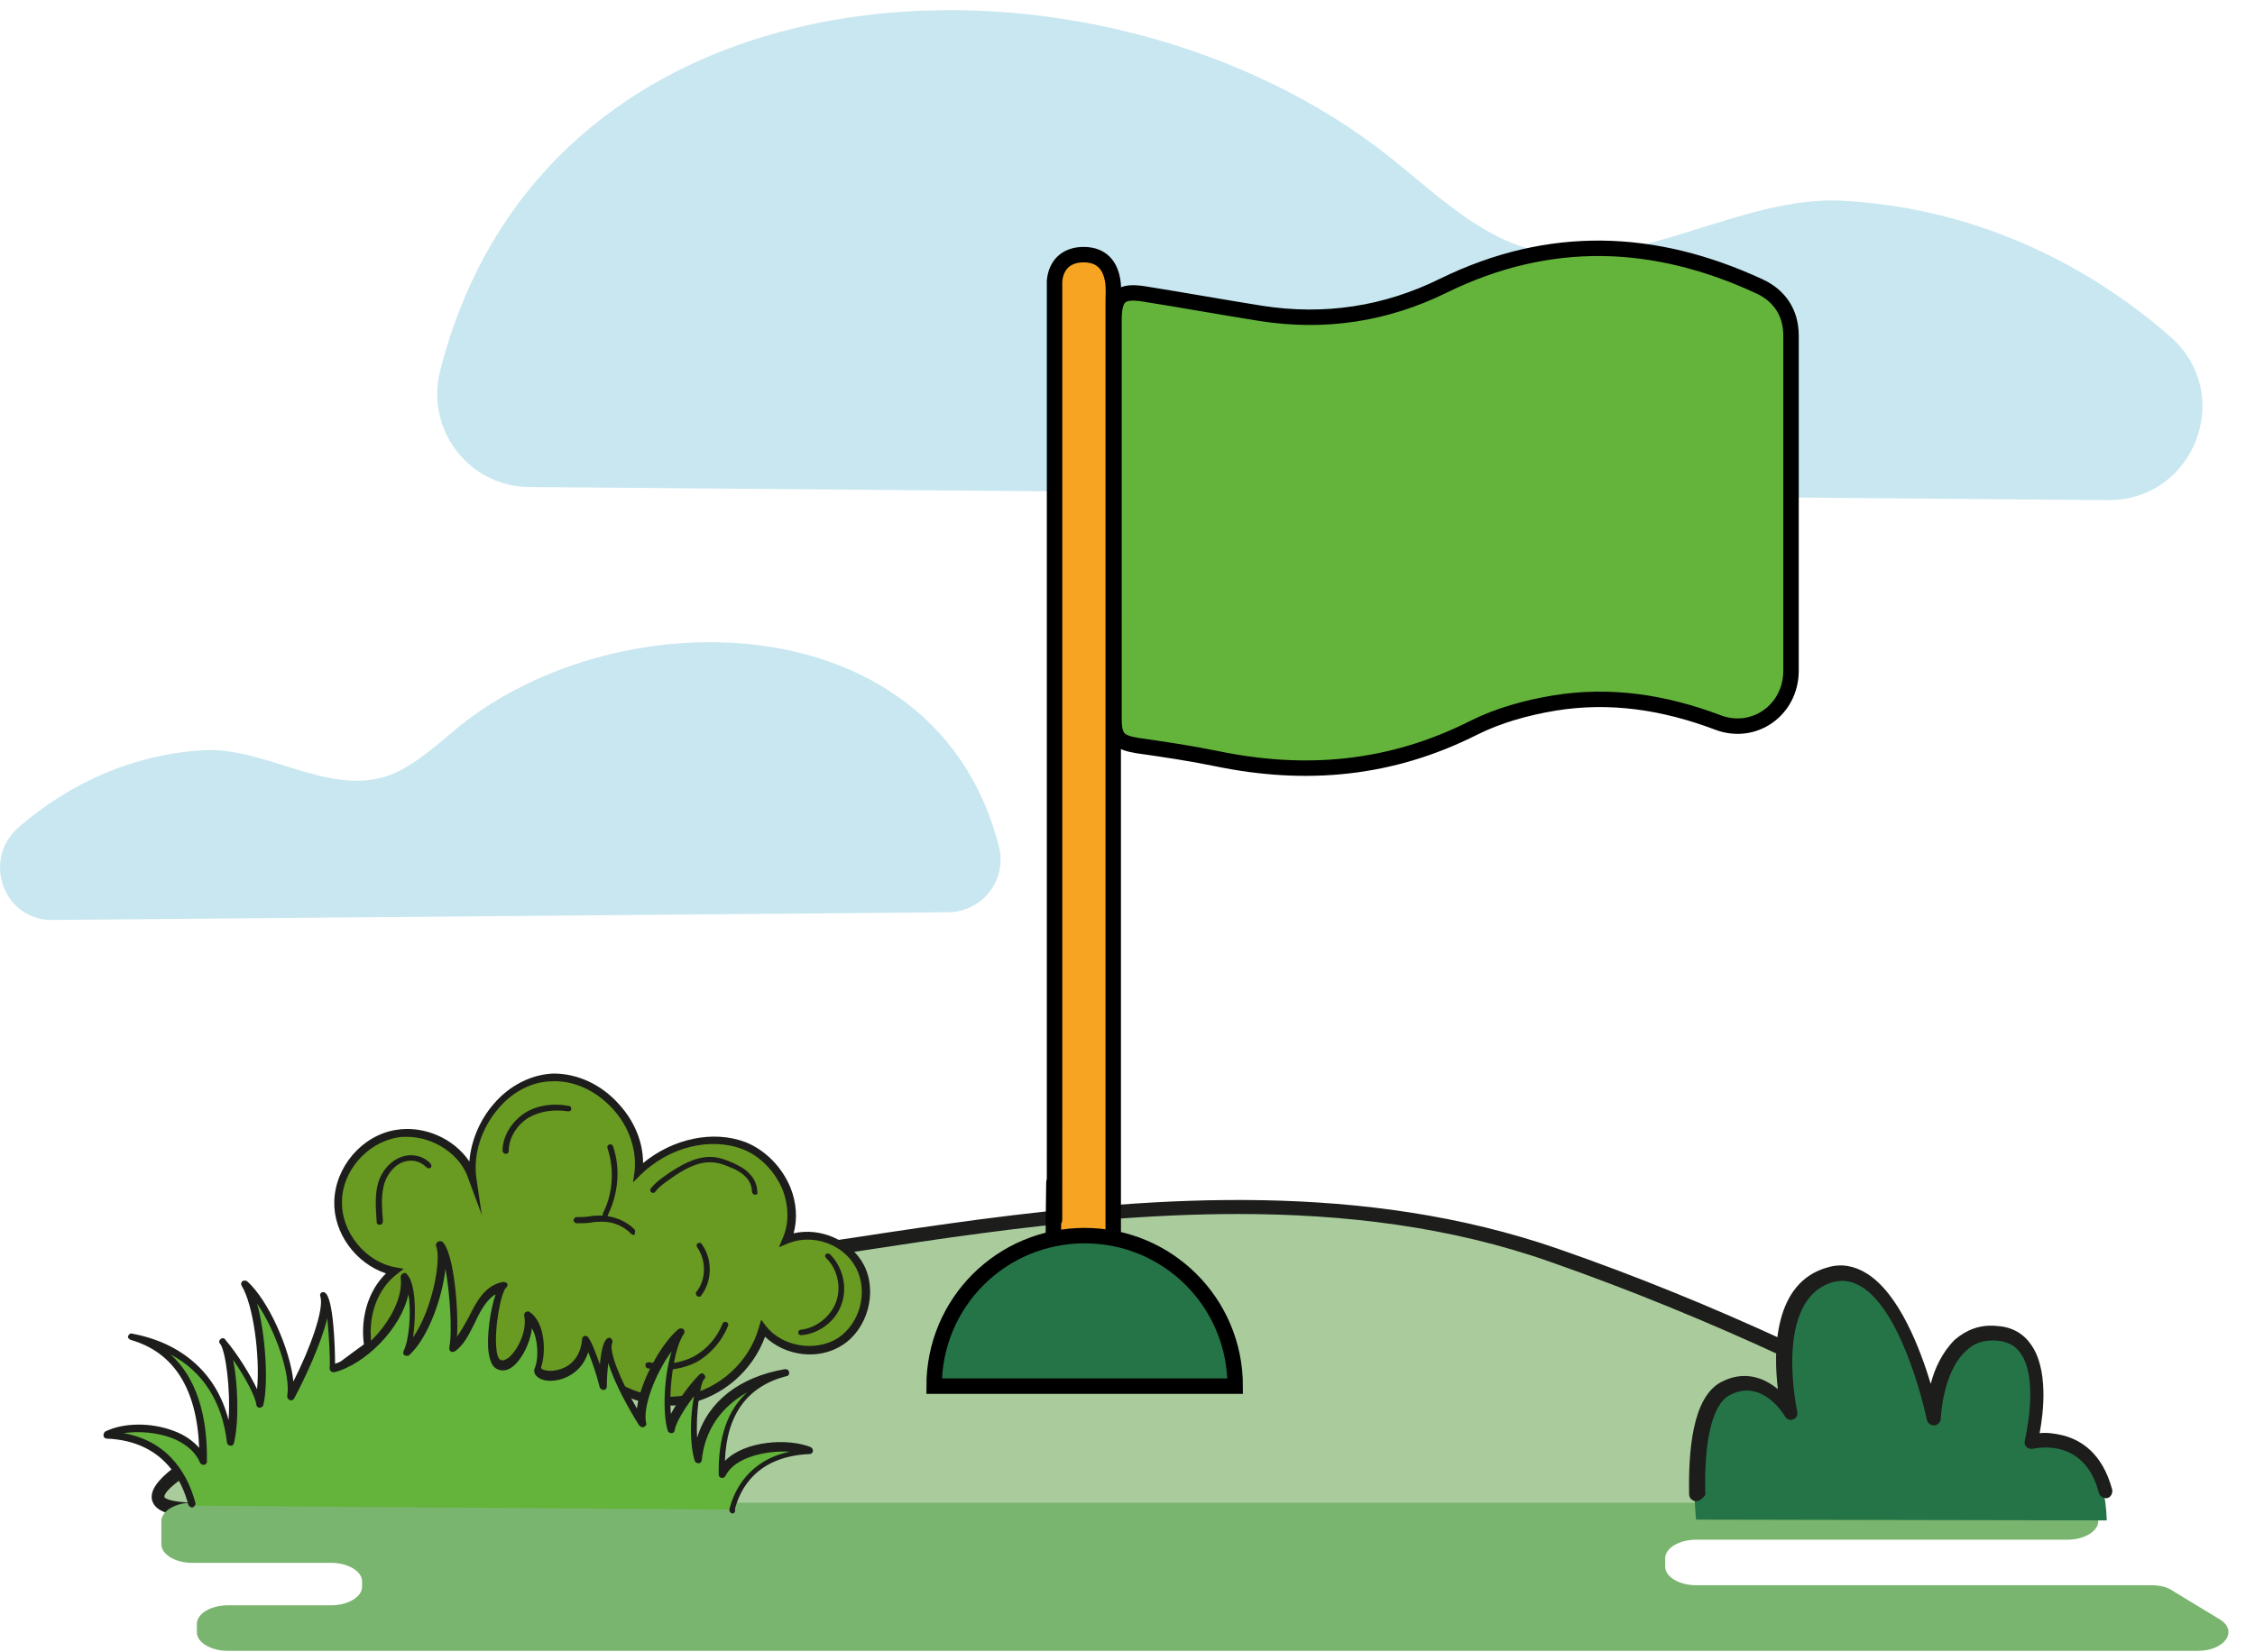
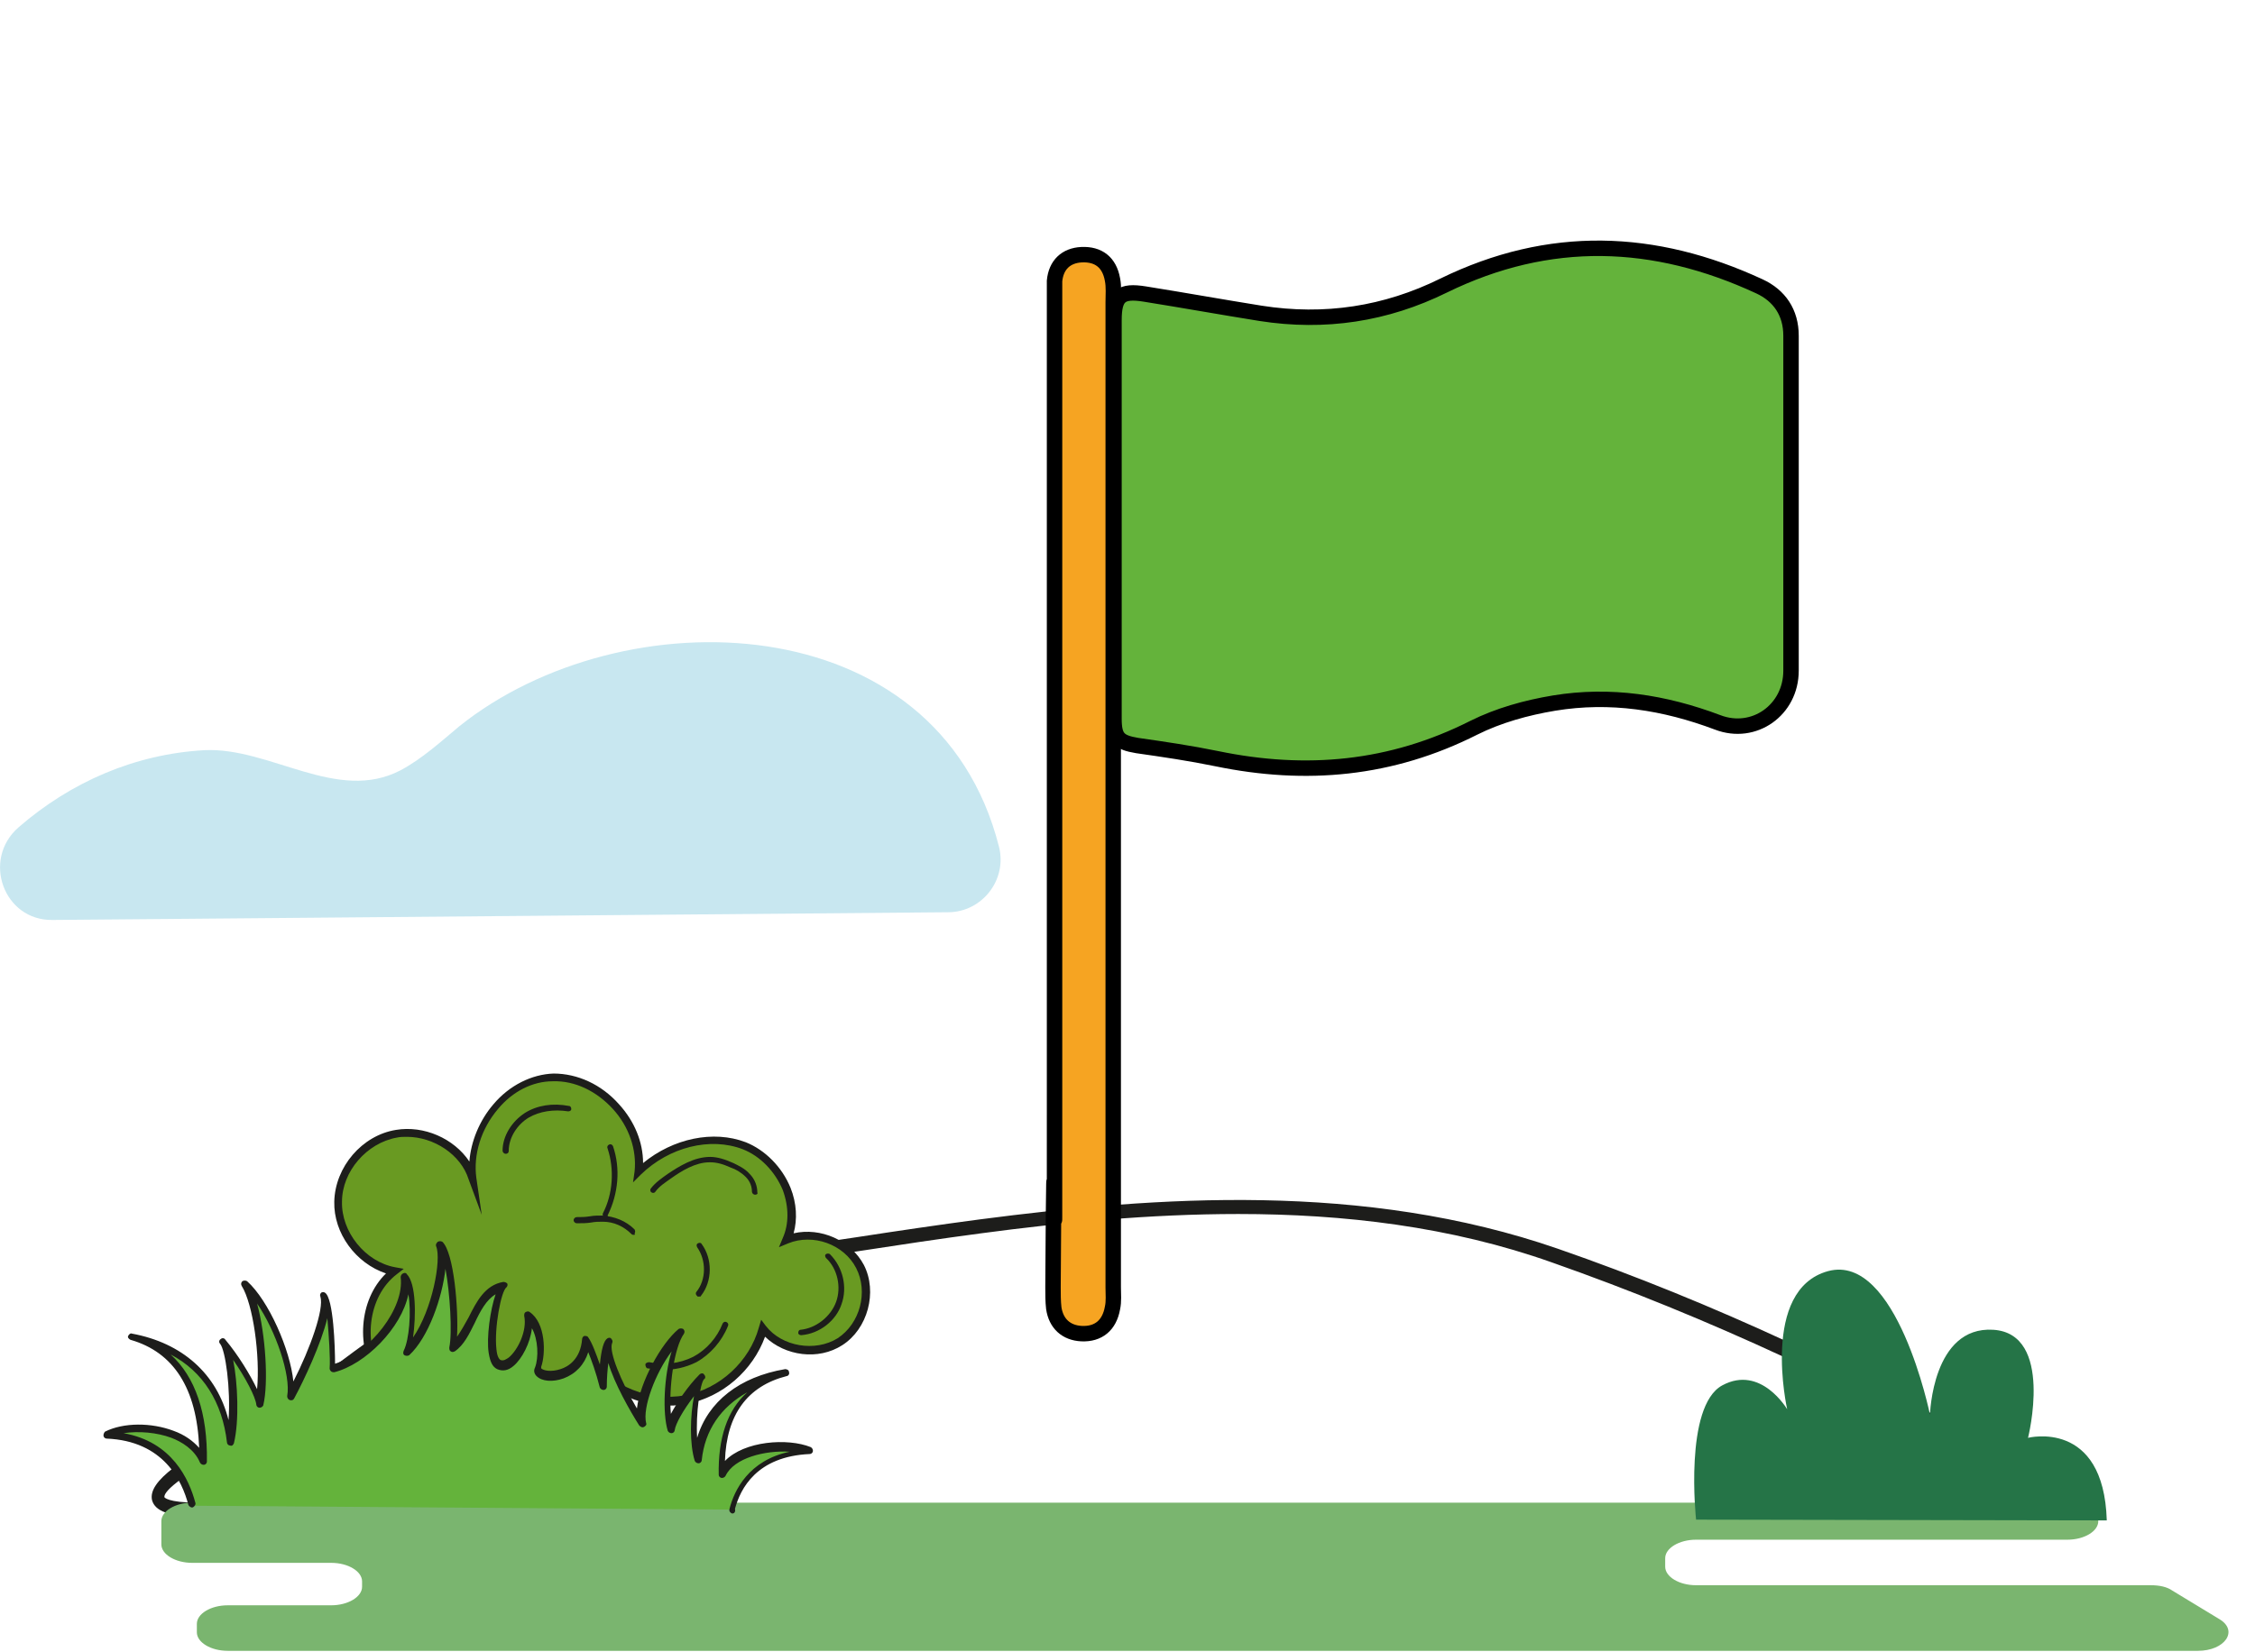
<svg xmlns="http://www.w3.org/2000/svg" version="1.1" id="Capa_2_00000038371187568836061890000007450705996323032249_" x="0px" y="0px" viewBox="0 0 292.1 214" style="enable-background:new 0 0 292.1 214;" xml:space="preserve">
  <style type="text/css">
	.st0{fill:#C8E7F0;}
	.st1{fill:#AACC9D;}
	.st2{fill:#1D1D1B;}
	.st3{fill:#7AB56F;}
	.st4{fill:#257447;}
	.st5{fill:#699A22;}
	.st6{fill:#64B33B;}
	.st7{fill:#64B33B;stroke:#000000;stroke-width:2;stroke-miterlimit:10;}
	.st8{fill:#F6A422;stroke:#000000;stroke-width:2;stroke-miterlimit:10;}
	.st9{fill:#257447;stroke:#000000;stroke-width:2;stroke-miterlimit:10;}
</style>
  <g id="Capa_1-2">
    <g>
-       <path class="st0" d="M281.1,43.6c-11.9-10.4-26.7-16.8-42.6-17.6c-15-0.7-30.3,12.2-44.8,4.5c-5-2.6-9.1-6.5-13.5-10    C143-9.3,71.1-7.5,57,48.1c-1.9,7.6,3.8,15,11.6,15l204.4,1.7C284.3,64.9,289.6,51,281.1,43.6L281.1,43.6z" />
      <path class="st0" d="M2.4,107.2c6.8-5.9,15.1-9.5,24.1-10c8.5-0.4,17.2,6.9,25.4,2.6c2.8-1.5,5.2-3.7,7.6-5.7    c21.1-16.9,61.9-15.9,69.9,15.6c1.1,4.3-2.2,8.5-6.6,8.5l-116,1C0.5,119.3-2.4,111.4,2.4,107.2L2.4,107.2z" />
      <g>
        <g>
-           <path class="st1" d="M261.6,190.5c-19-11-39.3-20.6-60.1-27.8c-24.1-8.4-49.6-7-74.5-3.8c-12.8,1.7-25.5,3.9-38.3,5.3      c-8.8,1-19.1-0.2-28,3.1c-10.1,3.8-17.9,12.2-27.3,17.4c-3.9,2.1-21.6,10.8-7.7,10.8c21.1,0,238.7,2,238.7,2      S271,190.5,261.6,190.5L261.6,190.5z" />
          <path class="st2" d="M264.9,198.5l-0.4,0c-2.2,0-217.9-2-238.7-2c-3.9,0-5.7-0.7-6.1-2.1c-0.6-2.5,4-5.5,12.1-9.8      c0.5-0.3,0.9-0.5,1.2-0.7c3.8-2.1,7.5-4.8,11-7.4c5.1-3.8,10.4-7.7,16.4-10c6-2.3,12.7-2.5,19.1-2.6c3.2-0.1,6.2-0.2,9.1-0.5      c7.5-0.9,15.1-2,22.4-3.1c5.2-0.8,10.6-1.6,15.9-2.3c23-3,49.8-4.9,74.9,3.8c19.9,6.9,40.1,16.3,60,27.8c3,0,4.9,0.8,5.5,2.3      c1.1,2.6-1.9,5.9-2.2,6.3L264.9,198.5L264.9,198.5z M160.4,157.3c-11.5,0-22.8,1.1-33.3,2.5c-5.3,0.7-10.6,1.5-15.8,2.3      c-7.4,1.1-15,2.2-22.5,3.1c-3,0.3-6,0.4-9.3,0.5c-6.3,0.2-12.7,0.4-18.5,2.5c-5.8,2.2-11,6-16,9.8c-3.6,2.7-7.3,5.4-11.2,7.6      c-0.3,0.2-0.8,0.4-1.3,0.7c-10.4,5.5-11.3,7.2-11.2,7.7c0,0,0.4,0.7,4.3,0.7c20.4,0,227.6,1.9,238.3,2c0.9-1,2.1-3,1.6-4      c-0.4-0.8-1.8-1.2-4.1-1.2h-0.2l-0.2-0.1c-19.9-11.5-40-20.8-59.9-27.8C187.9,158.9,174,157.3,160.4,157.3L160.4,157.3z" />
        </g>
        <path class="st3" d="M191.3,194.7c2.8,0-142.2,0-166.4,0c-2.2,0-4,1.1-4,2.4v3c0,1.3,1.8,2.4,4,2.4h18c2.2,0,4,1.1,4,2.4v0.7     c0,1.3-1.8,2.4-4,2.4H29.5c-2.2,0-4,1.1-4,2.4v1.1c0,1.3,1.8,2.4,4,2.4h255.2c3.5,0,5.3-2.6,2.8-4.1l-6.1-3.7     c-0.7-0.5-1.7-0.7-2.8-0.7h-58.9c-2.2,0-4-1.1-4-2.4v-1.1c0-1.3,1.8-2.4,4-2.4h48.1c2.2,0,4-1.1,4-2.4l0,0c0-1.3-1.8-2.4-4-2.4     C251.4,194.7,189.7,194.7,191.3,194.7L191.3,194.7z" />
        <g>
          <path class="st4" d="M219.7,196.9c0,0-1.6-14.7,3.4-17.4c5-2.7,8.4,3.1,8.4,3.1s-3.5-15.5,5.3-17.9c8.9-2.4,13.2,18.6,13.2,18.6      s0.3-11.5,8.2-11c7.9,0.5,4.5,14,4.5,14s9.8-2.5,10.2,10.7L219.7,196.9L219.7,196.9z" />
-           <path class="st2" d="M219.7,194.5c-0.5,0-0.9-0.4-0.9-0.9c-0.1-5.5,0.4-12.5,4.1-14.5c3-1.6,5.6-0.6,7.4,0.9      c-0.6-4.9-0.6-13.9,6.5-15.8c1.7-0.5,3.4-0.2,5,0.8c4.2,2.6,6.9,9.7,8.3,14.3c0.5-2,1.5-4.1,3.1-5.7c1.5-1.3,3.3-2,5.4-1.8      c1.9,0.1,3.4,0.9,4.4,2.3c2.4,3.2,1.7,9,1.2,11.6c0.8-0.1,1.9,0,3.1,0.3c2.2,0.6,5,2.2,6.3,7c0.1,0.5-0.2,1-0.6,1.1      s-1-0.2-1.1-0.6c-1.9-7.4-8.3-5.8-8.5-5.8c-0.3,0.1-0.6,0-0.9-0.2c-0.2-0.2-0.3-0.5-0.2-0.9c0-0.1,1.9-7.9-0.6-11.3      c-0.7-1-1.7-1.5-3.1-1.6c-1.6-0.1-2.9,0.3-4,1.4c-3,2.8-3.2,8.7-3.2,8.7c0,0.5-0.4,0.8-0.8,0.9c-0.5,0-0.9-0.3-1-0.7      c0-0.1-2.9-13.9-8.5-17.3c-1.2-0.7-2.3-0.9-3.6-0.6c-7.9,2.2-4.7,16.7-4.7,16.8c0.1,0.4-0.1,0.9-0.5,1c-0.4,0.2-0.9,0-1.1-0.4      c-0.1-0.2-3-5-7.2-2.7c-2.2,1.2-3.3,5.9-3.1,12.9C220.6,194.1,220.2,194.5,219.7,194.5L219.7,194.5L219.7,194.5z" />
        </g>
        <g>
          <g>
            <path class="st5" d="M76.5,176.5c-3.5,3.9-8.1,7-13.2,7.8c-5.2,0.8-10.9-1.2-13.8-5.4c-3-4.3-2.4-10.9,1.7-14.1       c-4.1-0.8-7.3-4.8-7.3-9c0.1-4.2,3.4-8.1,7.5-8.8c4.1-0.7,8.6,1.9,10,5.8c-0.9-6.2,4.1-13,10.3-13.1c6.2-0.1,11.8,6.1,11,12.3       c3.6-3.5,9.1-5.2,13.7-3.4c4.6,1.8,7.6,7.6,5.5,12.1c3.4-1.4,7.8,0.2,9.5,3.5c1.7,3.3,0.5,7.7-2.6,9.7c-3.1,2-7.7,1.2-9.9-1.7       c-1.3,4.6-5.3,8.3-10,9.2c-4.7,0.9-9.8-1.2-12.6-5" />
            <path class="st2" d="M61,184.9c-4.9,0-9.5-2.2-12-5.8c-3-4.4-2.5-10.7,1-14.1c-3.9-1.3-6.8-5.2-6.7-9.3c0.1-4.5,3.6-8.6,8-9.3       c3.6-0.6,7.5,1.1,9.5,4.1c0.2-2.6,1.3-5.3,3.1-7.4c2.1-2.5,5-3.9,7.8-4c3.1,0,6.2,1.4,8.5,4c2,2.2,3.1,4.9,3.1,7.6       c3.9-3.2,9.1-4.3,13.3-2.7c2.5,1,4.7,3.2,5.8,5.9c0.8,2,0.9,4.1,0.4,5.9c3.5-0.8,7.4,0.9,9.1,4.1c1.8,3.5,0.5,8.3-2.8,10.4       c-3.1,2-7.4,1.4-10-1.1c-1.6,4.4-5.5,7.8-10.1,8.7c-4.6,0.9-9.5-0.9-12.6-4.5c-3.8,4.1-8.4,6.8-13.1,7.5       C62.5,184.9,61.8,184.9,61,184.9L61,184.9z M52.7,147.3c-0.4,0-0.9,0-1.3,0.1c-3.9,0.7-7.1,4.4-7.1,8.3c-0.1,3.9,3,7.8,6.9,8.5       l1.1,0.2l-0.9,0.7c-3.8,2.9-4.5,9.2-1.6,13.4c2.7,3.9,8.1,6,13.3,5.2c4.6-0.7,9.2-3.4,12.9-7.6l0.2,0.2l0.4-0.3       c2.7,3.7,7.6,5.6,12.1,4.8c4.5-0.8,8.4-4.4,9.6-8.8l0.3-1l0.6,0.8c2.1,2.7,6.4,3.4,9.3,1.6c2.9-1.9,4-6,2.4-9.1       c-1.6-3.1-5.6-4.5-8.8-3.2l-1.2,0.5l0.5-1.2c0.8-1.8,0.8-4,0-6.2c-1-2.4-2.9-4.4-5.2-5.3c-4.2-1.6-9.5-0.3-13.2,3.3l-1,1       l0.2-1.4c0.3-2.8-0.7-5.8-2.8-8.1c-2.1-2.3-4.9-3.7-7.8-3.6c-2.6,0-5.2,1.3-7.1,3.6c-2.2,2.6-3.2,5.9-2.8,8.9l0.7,4.8l-1.7-4.6       C59.7,149.6,56.2,147.3,52.7,147.3L52.7,147.3z" />
          </g>
          <path class="st2" d="M85.9,177.5c-0.7,0-1.3-0.1-2-0.2c-0.2,0-0.3-0.3-0.3-0.5c0-0.2,0.3-0.3,0.5-0.3c1.9,0.4,3.9,0.2,5.7-0.7      c1.7-0.9,3.1-2.5,3.8-4.3c0.1-0.2,0.3-0.3,0.5-0.2c0.2,0.1,0.3,0.3,0.2,0.5c-0.8,2-2.3,3.7-4.1,4.7      C88.8,177.2,87.3,177.5,85.9,177.5L85.9,177.5z" />
          <path class="st2" d="M58.6,179.6c-0.7,0-1.4,0-2.1-0.2c-1.4-0.2-2.5-0.8-3.3-1.6c-0.8-0.8-1.3-2-1.5-3.3      c-0.2-1.2-0.1-2.4-0.1-3.5c0-0.2,0.2-0.4,0.4-0.4c0.2,0,0.4,0.2,0.4,0.4c-0.1,1.1-0.1,2.3,0.1,3.4c0.1,0.8,0.5,2,1.3,2.9      c0.9,0.9,2.1,1.2,2.9,1.4c1.1,0.2,2.3,0.1,3.4,0.1c0.2,0,0.4,0.2,0.4,0.4c0,0.2-0.2,0.4-0.4,0.4      C59.6,179.6,59.1,179.6,58.6,179.6L58.6,179.6z" />
-           <path class="st2" d="M49.2,158.7c-0.2,0-0.4-0.1-0.4-0.3c-0.1-1.6-0.3-3.5,0.2-5.2c0.5-1.6,1.9-3.3,3.9-3.5      c1.1-0.1,2.2,0.3,2.9,1.1c0.1,0.2,0.1,0.4,0,0.5c-0.2,0.1-0.4,0.1-0.5,0c-0.6-0.6-1.4-1-2.3-0.9c-1.6,0.1-2.8,1.6-3.2,2.9      c-0.5,1.6-0.3,3.3-0.2,4.9C49.6,158.5,49.4,158.7,49.2,158.7C49.2,158.7,49.2,158.7,49.2,158.7L49.2,158.7z" />
          <path class="st2" d="M65.5,149.5L65.5,149.5c-0.2,0-0.4-0.2-0.4-0.4c0-1.9,1.2-3.8,2.9-4.9c1.6-1,3.6-1.3,5.7-0.9      c0.2,0,0.3,0.2,0.3,0.4c0,0.2-0.2,0.3-0.4,0.3c-1.9-0.3-3.7,0-5.1,0.8c-1.5,0.9-2.6,2.6-2.6,4.3      C65.9,149.4,65.7,149.5,65.5,149.5L65.5,149.5z" />
          <path class="st2" d="M78.5,157.7c-0.1,0-0.1,0-0.2,0c-0.2-0.1-0.3-0.3-0.2-0.5c1.3-2.5,1.5-5.7,0.6-8.4c-0.1-0.2,0-0.4,0.2-0.5      c0.2-0.1,0.4,0,0.5,0.2c1,2.9,0.7,6.2-0.7,9C78.8,157.6,78.7,157.7,78.5,157.7z" />
          <path class="st2" d="M82.1,160c-0.1,0-0.2,0-0.3-0.1c-1-1-2.3-1.6-3.7-1.6c-0.5,0-1,0-1.5,0.1c-0.6,0.1-1.2,0.1-1.9,0.1      c-0.2,0-0.4-0.2-0.4-0.4c0-0.2,0.2-0.4,0.4-0.4c0.6,0,1.1,0,1.7-0.1c0.5-0.1,1.1-0.1,1.6-0.1c1.6,0.1,3.1,0.7,4.2,1.8      c0.1,0.2,0.1,0.4,0,0.5C82.3,160,82.2,160,82.1,160L82.1,160z" />
          <path class="st2" d="M97.8,154.8C97.8,154.8,97.8,154.8,97.8,154.8c-0.2,0-0.4-0.2-0.4-0.4c0-0.6-0.2-1.3-0.8-1.9      c-0.6-0.6-1.3-1-1.9-1.2c-1.1-0.5-1.9-0.7-2.7-0.7c0,0-0.1,0-0.1,0c-1.8,0-3.6,1.1-5,2.1c-0.7,0.5-1.5,1-2,1.7      c-0.1,0.2-0.4,0.2-0.5,0.1c-0.2-0.1-0.2-0.4-0.1-0.5c0.6-0.8,1.5-1.4,2.2-1.9c1.5-1,3.4-2.2,5.5-2.2c0.9,0,1.9,0.3,3,0.8      c0.6,0.3,1.5,0.7,2.1,1.4c0.7,0.7,1,1.6,1,2.4C98.2,154.7,98,154.8,97.8,154.8L97.8,154.8z" />
          <path class="st2" d="M103.8,173c-0.2,0-0.4-0.1-0.4-0.3c0-0.2,0.1-0.4,0.3-0.4c2-0.2,3.9-1.7,4.6-3.6c0.7-1.9,0.2-4.3-1.3-5.7      c-0.1-0.1-0.2-0.4,0-0.5c0.1-0.1,0.4-0.1,0.5,0c1.7,1.7,2.3,4.3,1.5,6.5C108.3,171.1,106.2,172.8,103.8,173      C103.8,173,103.8,173,103.8,173z" />
          <path class="st2" d="M90.5,168c-0.1,0-0.2,0-0.2-0.1c-0.2-0.1-0.2-0.4-0.1-0.5c1.3-1.6,1.3-4.1,0.1-5.8      c-0.1-0.2-0.1-0.4,0.1-0.5c0.2-0.1,0.4-0.1,0.5,0.1c1.4,1.9,1.4,4.8-0.1,6.7C90.8,168,90.7,168,90.5,168L90.5,168z" />
        </g>
        <g>
          <path class="st6" d="M94.9,195.6c0.7-2.7,2.9-7.1,10.1-7.4c-3.3-1.4-9.9-0.5-11.4,2.8c-0.1-4,0.6-10.8,8.3-12.9      c-6.1,1-10.7,4.6-11.5,10.9c-1-3.2-0.2-9.4,0.6-10.4c-2,2.1-4,5.2-4.2,6.4c-0.9-3-0.2-10,1.5-12.3c-2.8,2.3-5.9,8.8-5.2,11.6      c-2.1-3.2-4.8-8.7-4.2-10.3c-0.6,0.3-0.8,3.4-0.9,5.6c-0.5-1.8-1.4-4.7-2.1-5.9c-0.5,5.5-6.9,5.2-6.2,3.5      c0.7-1.7,0.5-5.4-1.3-6.6c0.5,2.8-2,7-3.8,6.2c-1.8-0.8-0.5-9.2,0.7-10.1c-3.6,0.8-4,6.1-6.6,8c0.6-2.7-0.2-11.9-1.6-13.2      c1,2.3-1,10.8-4.4,13.8c1-2,1.3-8.3-0.1-9.7c0.5,4.6-4.6,10.6-9.4,11.9c0.1-1.7-0.3-8.9-1.1-9.4c0.7,2.1-2.1,9-4.4,13      c0.7-3.5-2.7-11.8-5.8-14.5c1.8,2.9,2.7,11.7,1.8,15.5c-0.2-1.6-2.4-5.4-4.6-8c0.9,1.1,1.8,8.9,0.8,13      c-0.9-7.9-6-12.4-12.7-13.6c8.4,2.4,9.3,11.1,9.3,16.1c-1.7-4.2-8.9-5.2-12.5-3.4c7.6,0.2,10.2,5.5,11.1,8.9" />
          <path class="st2" d="M94.9,196.1c0,0-0.1,0-0.1,0c-0.2-0.1-0.4-0.3-0.3-0.6c0.6-2.4,2.5-6.3,7.8-7.4c-3.2-0.2-7.2,0.8-8.3,3.1      c-0.1,0.2-0.3,0.3-0.5,0.3c-0.2,0-0.4-0.2-0.4-0.4c-0.1-4.7,1.1-8.4,3.7-10.7c-3.4,1.9-5.5,4.9-5.9,8.8c0,0.2-0.2,0.4-0.4,0.4      c-0.2,0-0.4-0.1-0.5-0.3c-0.7-2.2-0.6-5.9-0.1-8.4c-1.4,1.8-2.4,3.6-2.5,4.4c0,0.2-0.2,0.4-0.4,0.4c-0.2,0-0.4-0.1-0.5-0.3      c-0.7-2.3-0.5-7.1,0.5-10.3c-2.1,2.8-3.8,7.3-3.3,9.3c0.1,0.2-0.1,0.4-0.3,0.5c-0.2,0.1-0.4,0-0.6-0.2c-1.2-1.9-3.2-5.4-4-8.1      c-0.1,0.8-0.2,1.9-0.2,3.1c0,0.2-0.2,0.4-0.4,0.4c-0.2,0-0.4-0.1-0.5-0.3c-0.5-2-1.1-3.6-1.5-4.6c-0.5,1.6-1.6,2.8-3.2,3.4      c-1.4,0.5-2.8,0.4-3.5-0.3c-0.3-0.3-0.4-0.7-0.2-1.1c0.5-1.3,0.4-3.7-0.4-5.1c-0.2,1.9-1.3,4-2.4,4.9c-0.7,0.6-1.4,0.7-2.1,0.4      c-0.6-0.3-0.9-0.9-1.1-2.1c-0.3-2,0.2-5.6,0.9-7.6c-1.2,0.7-2,2.2-2.7,3.7c-0.7,1.4-1.4,2.9-2.6,3.7c-0.2,0.1-0.4,0.1-0.5,0      c-0.2-0.1-0.2-0.3-0.2-0.5c0.4-1.9,0.1-7-0.5-10.2c-0.4,3.7-2.2,8.9-4.7,11.2c-0.2,0.1-0.4,0.1-0.6,0c-0.2-0.1-0.2-0.4-0.1-0.6      c0.7-1.4,1-5,0.6-7.3c-0.9,4.4-5.6,9.1-9.6,10.1c-0.1,0-0.3,0-0.4-0.1s-0.2-0.2-0.2-0.4c0.1-1.3-0.1-4.3-0.3-6.5      c-0.8,3.3-3,8-4.3,10.4c-0.1,0.2-0.3,0.3-0.6,0.2c-0.2-0.1-0.3-0.3-0.3-0.5c0.5-2.7-1.5-8.5-3.9-12c1.1,4,1.5,10.3,0.8,13.2      c-0.1,0.2-0.3,0.3-0.5,0.3c-0.2,0-0.4-0.2-0.4-0.4c-0.1-1-1.4-3.5-3-5.8c0.6,3,0.8,7.9,0.1,10.8c-0.1,0.2-0.2,0.4-0.5,0.3      c-0.2,0-0.4-0.2-0.4-0.4c-0.6-5.2-3.1-9.2-7.3-11.4c3.2,2.9,4.8,7.6,4.7,13.9c0,0.2-0.2,0.4-0.4,0.4c-0.2,0-0.4-0.1-0.5-0.3      c-0.7-1.7-2.4-2.7-3.7-3.2c-1.9-0.7-4.2-0.9-6.2-0.6c6.3,1.1,8.5,6,9.3,9c0.1,0.2-0.1,0.5-0.3,0.6c-0.2,0.1-0.5-0.1-0.6-0.3      c-0.8-3.1-3.2-8.3-10.6-8.6c-0.2,0-0.4-0.2-0.4-0.4c0-0.2,0.1-0.4,0.2-0.5c2.4-1.2,6-1.2,8.9-0.1c1.4,0.5,2.5,1.3,3.3,2.2      c-0.3-7.7-3.3-12.4-8.9-14c-0.2-0.1-0.4-0.3-0.3-0.5c0.1-0.2,0.3-0.4,0.5-0.3c6.5,1.2,11,5.2,12.5,11.2c0.3-4-0.4-9.1-1.1-9.9      c-0.2-0.2-0.1-0.5,0.1-0.6c0.2-0.2,0.5-0.1,0.6,0.1c1.6,1.9,3.2,4.5,4.1,6.4c0.4-4.3-0.5-11-2-13.4c-0.1-0.2-0.1-0.4,0.1-0.6      c0.2-0.1,0.4-0.1,0.6,0c2.8,2.5,5.6,8.9,6,13c2.2-4.3,4-9.4,3.5-11c-0.1-0.2,0-0.4,0.1-0.5c0.1-0.1,0.4-0.1,0.5,0      c1.1,0.7,1.3,7.1,1.3,9.2c4.6-1.5,9-7.2,8.5-11.2c0-0.2,0.1-0.4,0.3-0.5c0.2-0.1,0.4-0.1,0.5,0.1c1.2,1.2,1.2,5.4,0.8,8.2      c2.5-3.6,3.7-10.1,3-11.8c-0.1-0.2,0-0.4,0.2-0.6c0.2-0.1,0.4-0.1,0.6,0c1.5,1.4,2.1,8.7,1.9,12.3c0.5-0.7,1-1.6,1.5-2.5      c1-2,2.1-4.2,4.5-4.6c0.2,0,0.4,0.1,0.5,0.2c0.1,0.2,0,0.4-0.1,0.5c-0.7,0.5-1.6,5.3-1.3,8c0.1,1.1,0.4,1.3,0.5,1.4      c0.4,0.2,0.8-0.1,1.1-0.3c1.2-1,2.4-3.5,2-5.4c0-0.2,0-0.4,0.2-0.5c0.2-0.1,0.4-0.1,0.5,0c2.1,1.4,2.1,5.4,1.5,7.1      c0,0.1,0,0.1,0,0.2c0.3,0.3,1.3,0.5,2.5,0.1c1-0.3,2.6-1.3,2.8-3.9c0-0.2,0.2-0.4,0.3-0.4c0.2,0,0.4,0,0.5,0.2      c0.5,0.7,1,2.1,1.5,3.5c0.2-2,0.5-3.1,1-3.4c0.2-0.1,0.4-0.1,0.5,0.1c0.1,0.1,0.2,0.3,0.1,0.5c-0.5,1.1,1.2,5.1,3.2,8.5      c0.4-3.4,3.1-8.4,5.4-10.3c0.2-0.1,0.4-0.1,0.6,0c0.2,0.2,0.2,0.4,0.1,0.6c-1.3,1.8-2,7.1-1.7,10.4c0.8-1.5,2.2-3.6,3.7-5.1      c0.2-0.2,0.5-0.2,0.6,0c0.2,0.2,0.2,0.5,0,0.6c-0.5,0.5-1.1,4.4-0.9,7.6c1.4-4.7,5.5-7.9,11.4-8.9c0.2,0,0.5,0.1,0.5,0.4      c0.1,0.2-0.1,0.5-0.3,0.5c-5.1,1.3-7.8,5-8,11c2.5-2.6,8.1-3,11.1-1.8c0.2,0.1,0.3,0.3,0.3,0.5c0,0.2-0.2,0.4-0.4,0.4      c-6.9,0.3-9,4.5-9.7,7.1C95.3,195.9,95.1,196.1,94.9,196.1L94.9,196.1z" />
        </g>
      </g>
    </g>
    <g>
      <path class="st7" d="M144.3,67.1c0-8.5,0-17.1,0-25.6c0-3.2,0.9-3.9,4-3.4c5,0.8,10,1.7,15,2.5c8.3,1.3,16.2,0.1,23.7-3.6    c13.7-6.7,27.3-6.2,40.9,0.1c2.6,1.2,4.1,3.4,4.1,6.4c0,14.5,0,28.9,0,43.4c0,5.1-4.8,8.5-9.5,6.7c-6.9-2.6-13.9-3.7-21.2-2.5    c-3.6,0.6-7.2,1.6-10.4,3.2c-10.7,5.4-21.7,6.4-33.3,4c-3.4-0.7-6.8-1.2-10.3-1.7c-2.4-0.4-3-1-3-3.5    C144.3,84.3,144.3,75.7,144.3,67.1z" />
      <path class="st8" d="M136.6,144.3c0-35.2,0-70.3,0-105.5c0-0.8,0-1.6,0-2.4c0.2-2.1,1.5-3.3,3.5-3.4c2.2-0.1,3.6,1,4,3.2    c0.2,1,0.1,2,0.1,3c0,70.2,0,57.4,0,127.6c0,0.9,0.1,1.8-0.1,2.7c-0.4,2.2-1.8,3.4-4,3.3c-2-0.1-3.3-1.3-3.6-3.3    c-0.1-0.9-0.1-1.8-0.1-2.7C136.6,131.7,136.6,179.5,136.6,144.3z" />
    </g>
-     <path class="st9" d="M160,179.6h-39c0-10.8,8.7-19.5,19.5-19.5S160,168.8,160,179.6z" />
  </g>
</svg>